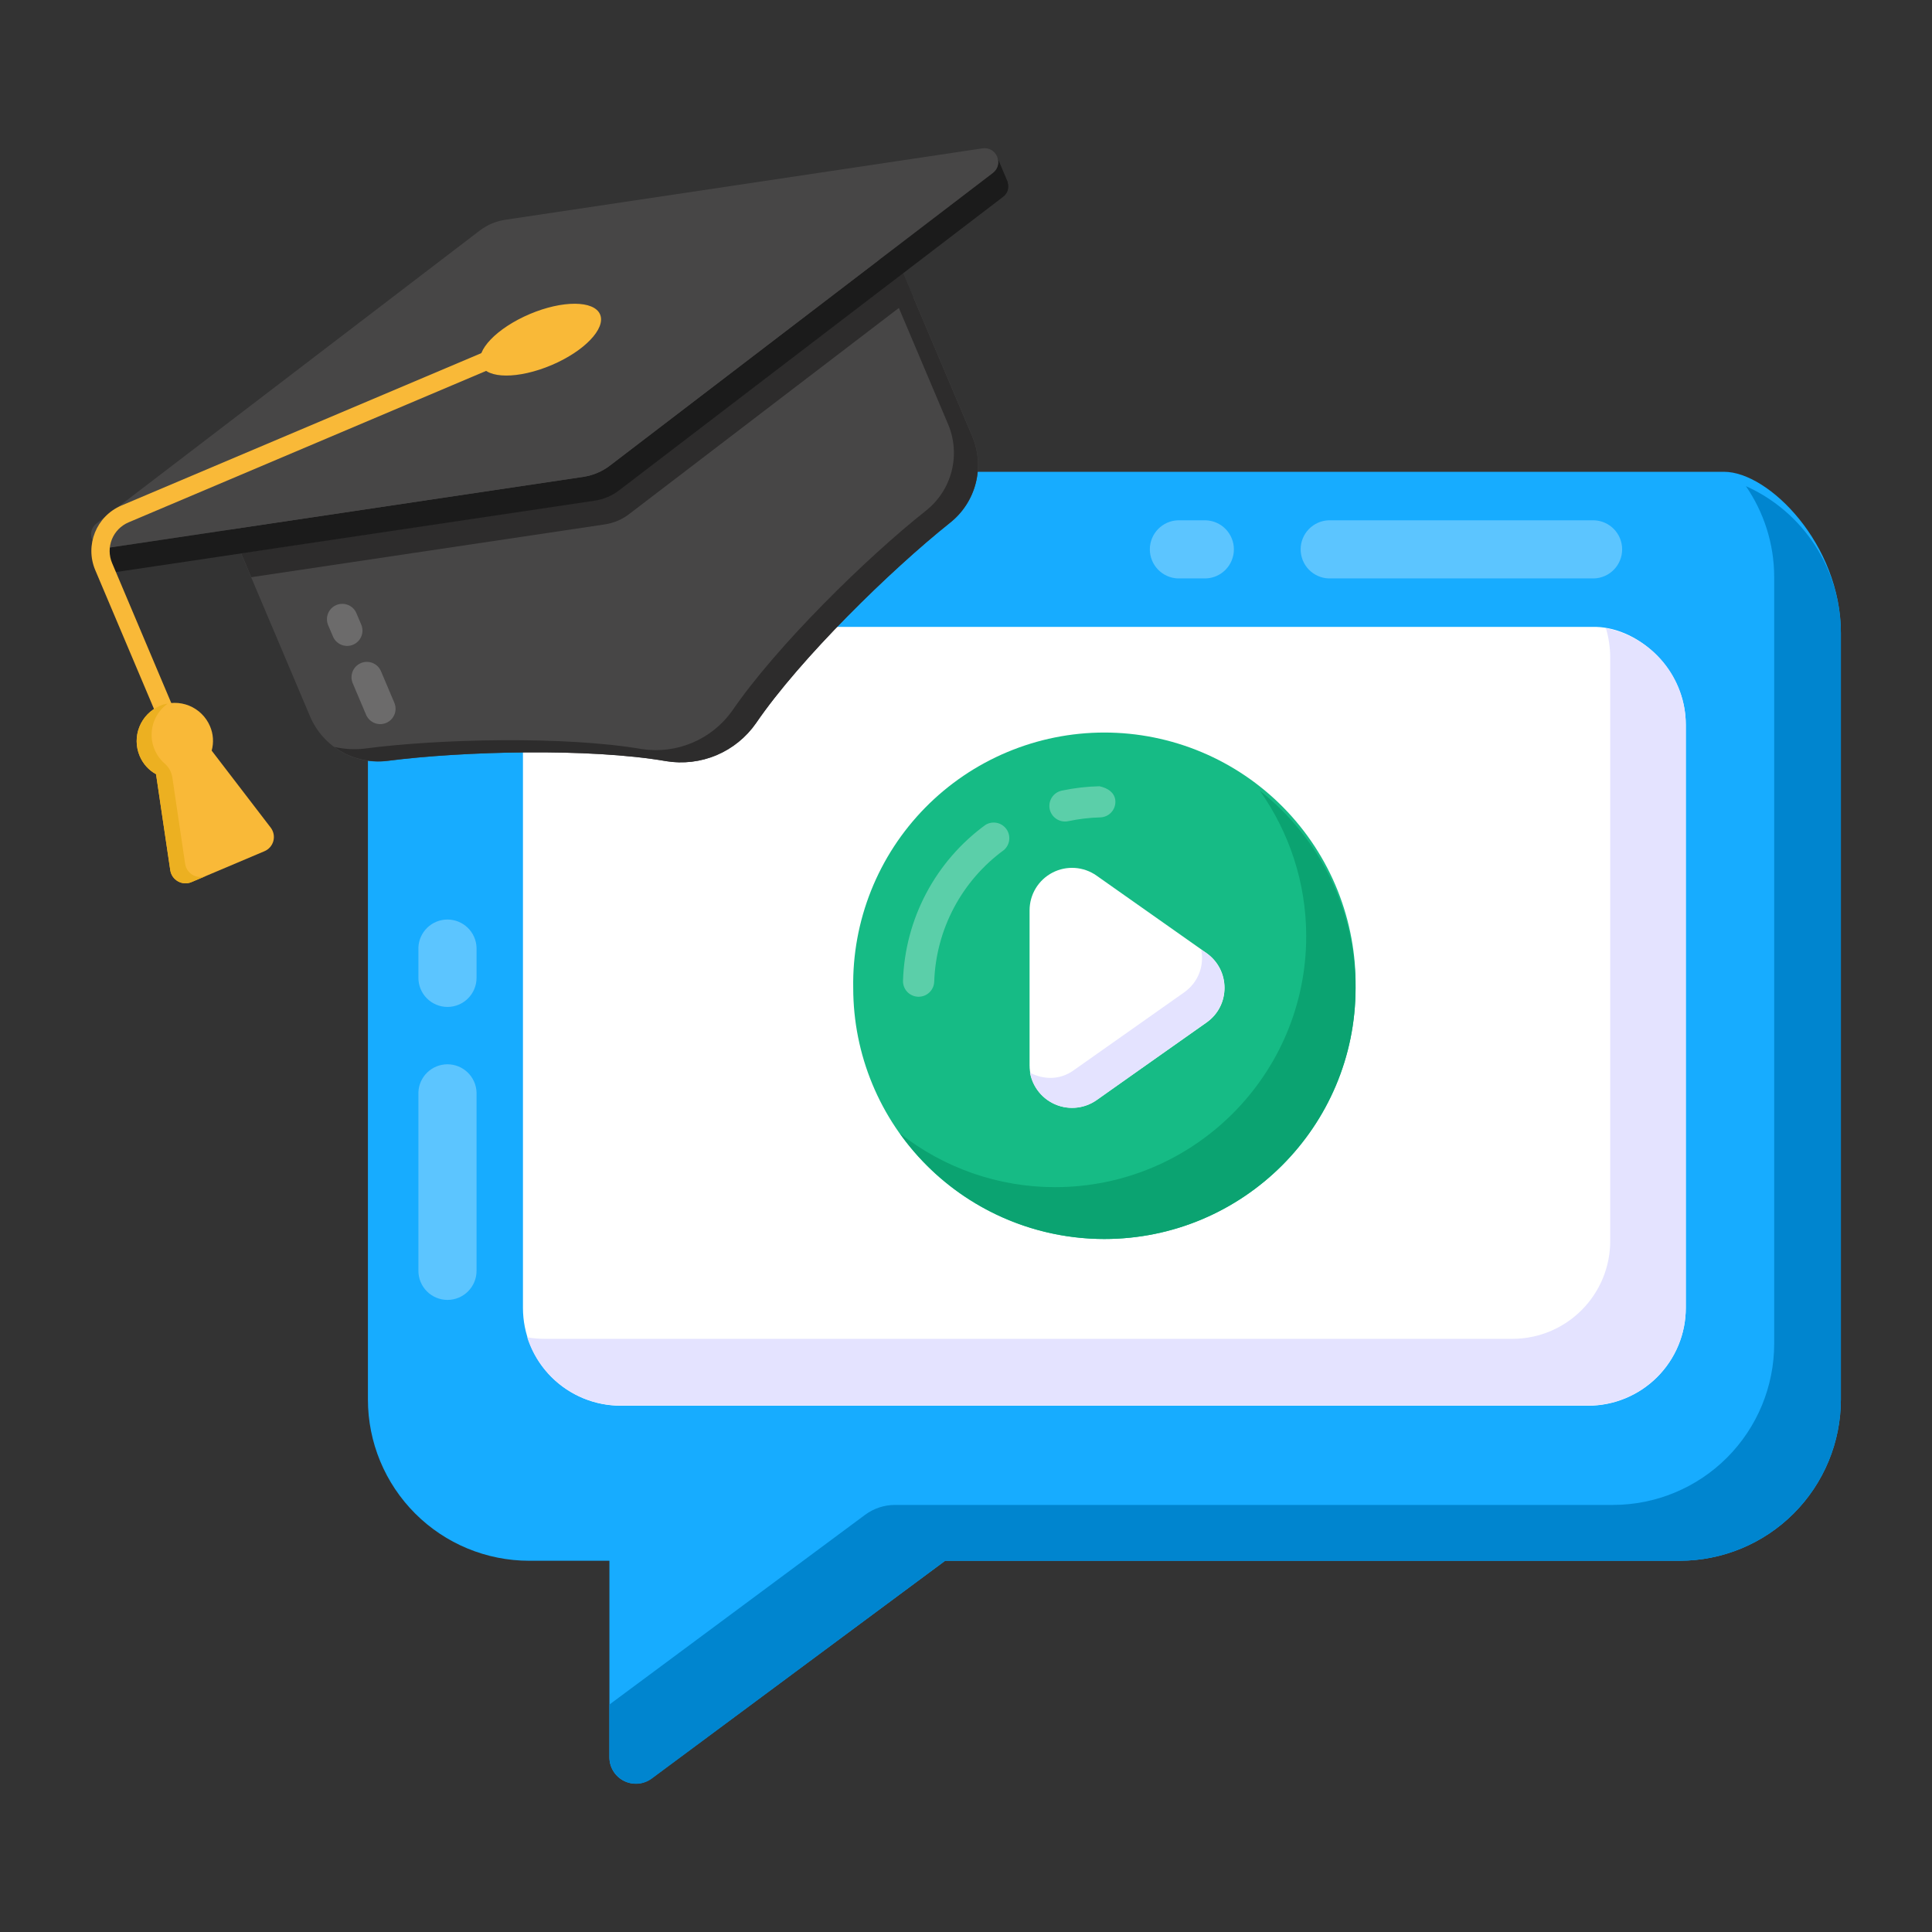
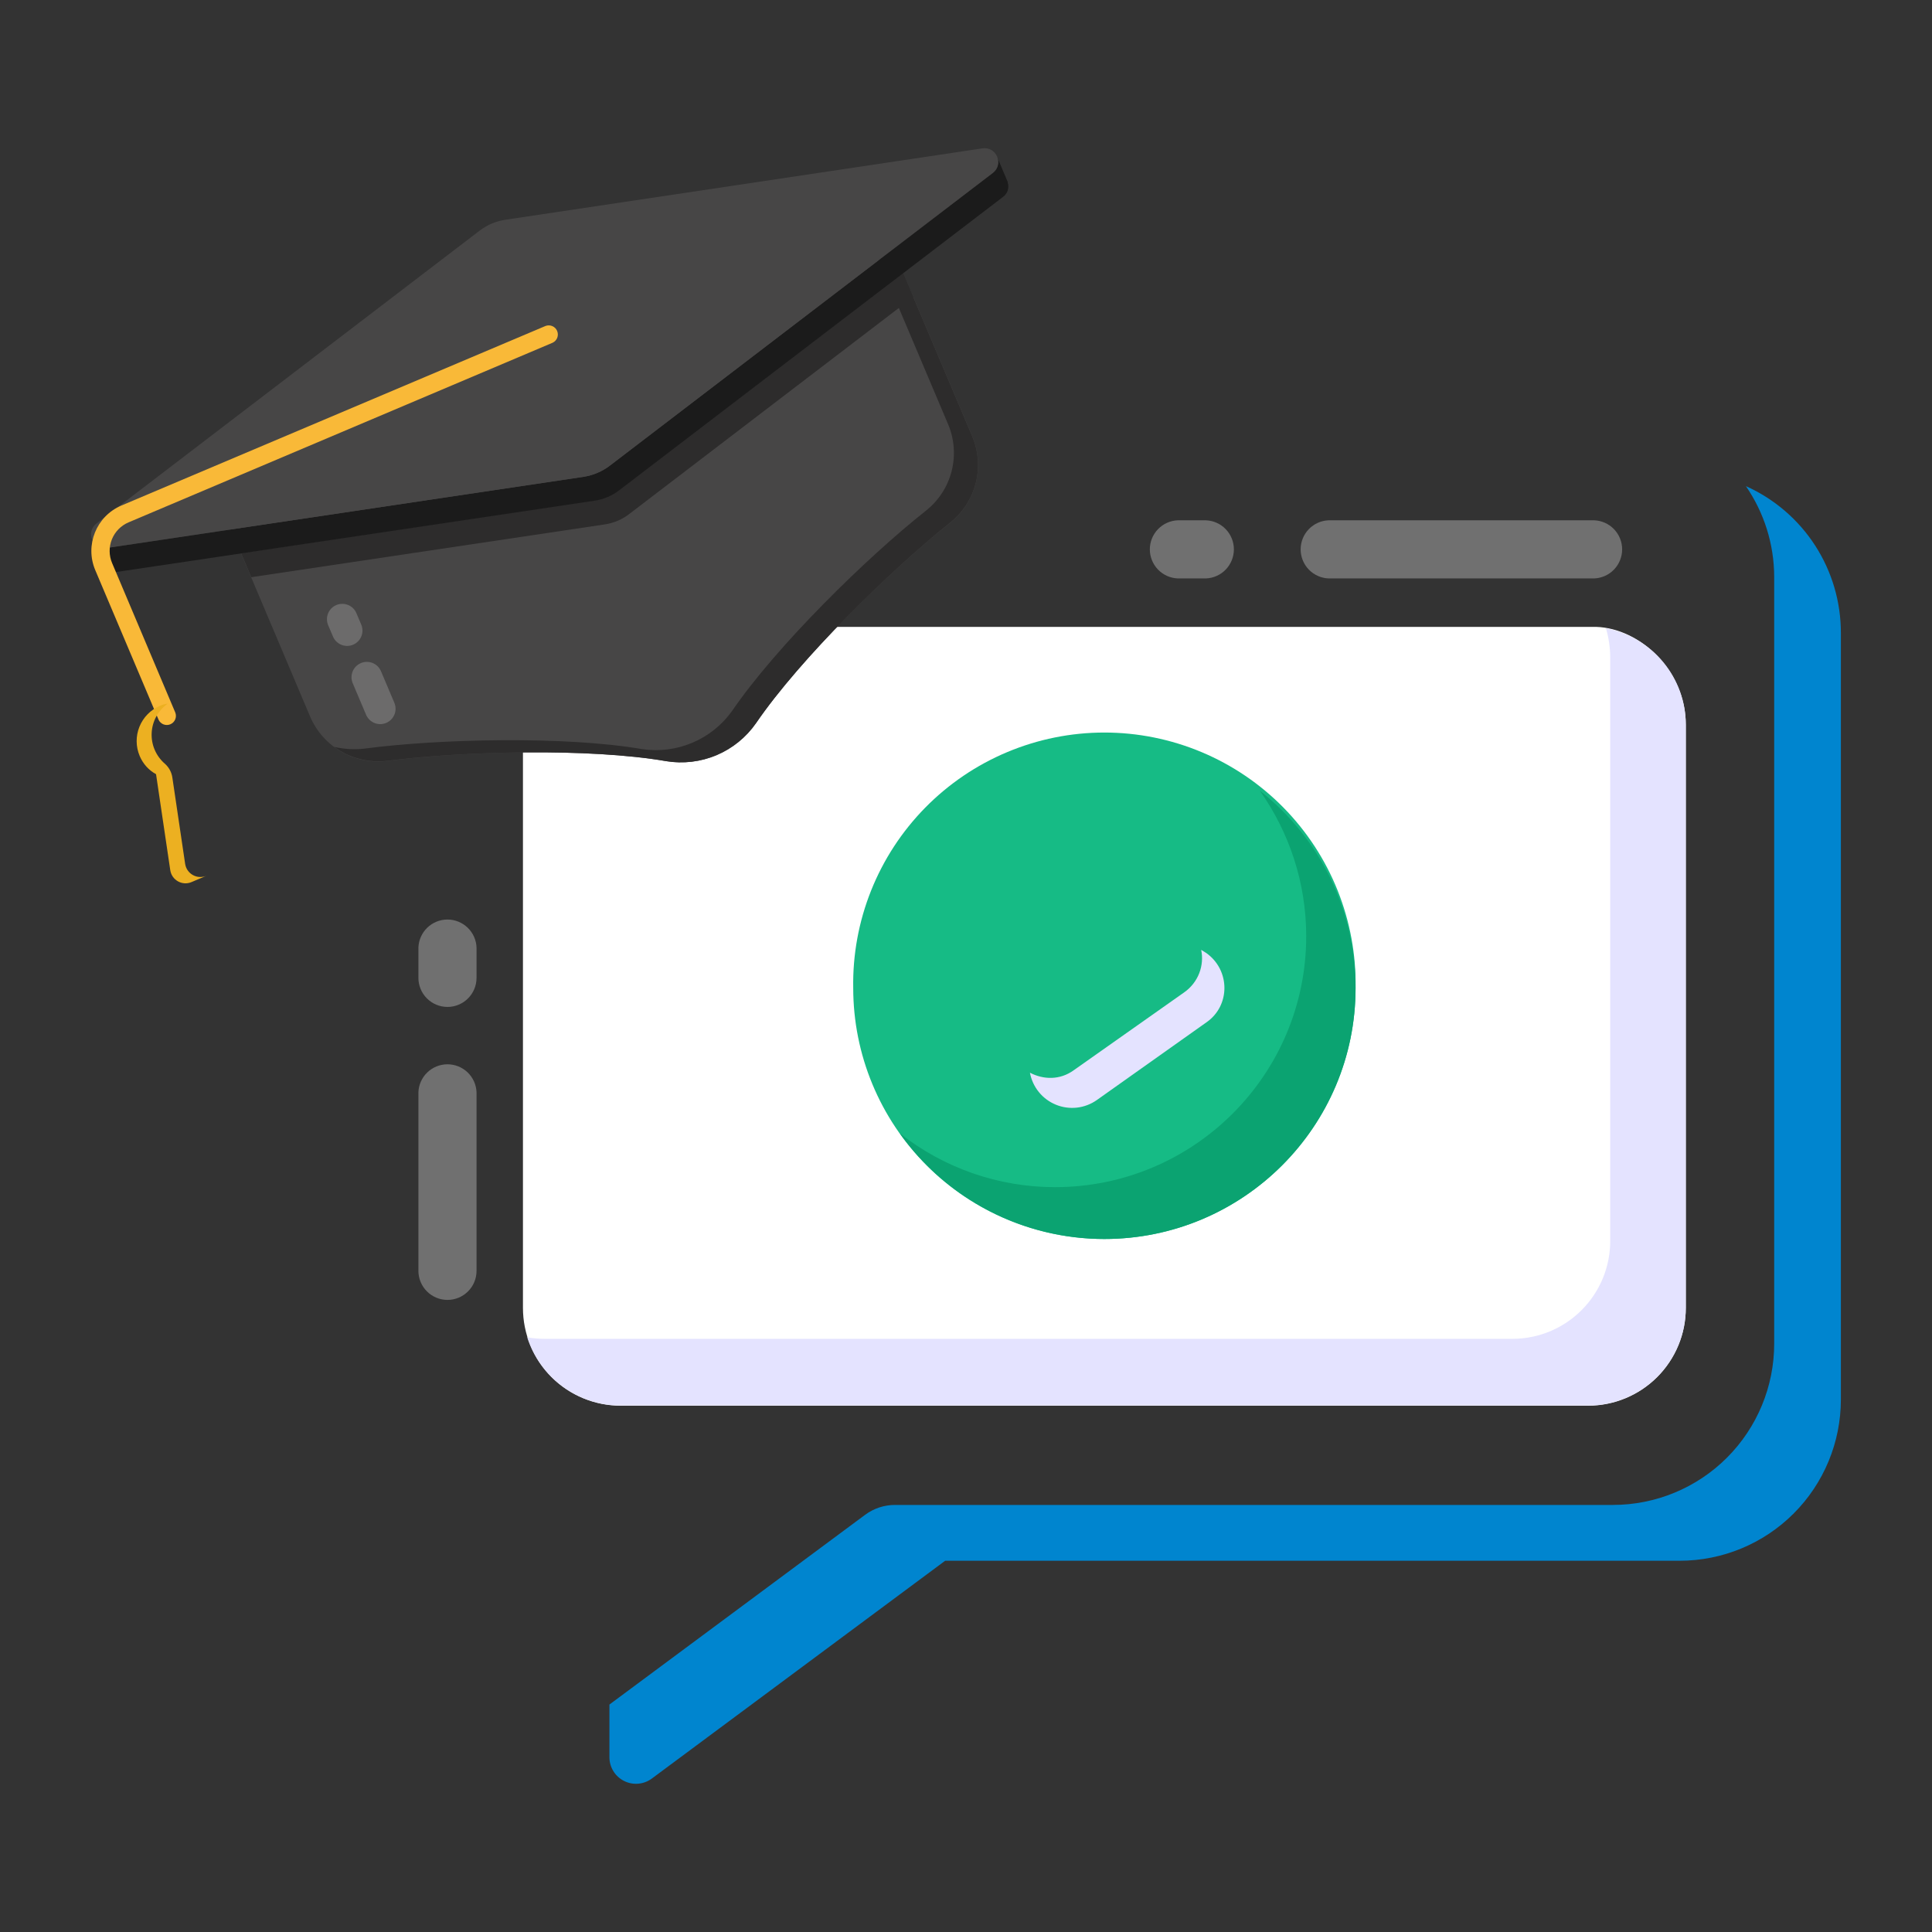
<svg xmlns="http://www.w3.org/2000/svg" width="131" height="131" viewBox="0 0 131 131" fill="none">
  <rect x="0" y="0" width="131" height="131" fill="#333333" stroke="none" />
-   <path d="M124.821 42.928V94.891C124.821 97.792 123.668 100.574 121.617 102.625C119.566 104.676 116.784 105.828 113.883 105.828H64.086L44.174 120.589C43.908 120.787 43.593 120.906 43.263 120.935C42.933 120.963 42.601 120.9 42.305 120.751C42.009 120.602 41.761 120.373 41.587 120.091C41.413 119.809 41.322 119.484 41.322 119.153V105.828H35.884C32.983 105.828 30.201 104.676 28.15 102.625C26.099 100.574 24.947 97.792 24.947 94.891V42.928C24.947 36.888 29.841 31.991 38.904 31.991H116.906C119.922 31.991 124.821 36.888 124.821 42.928Z" fill="#17ACFF" />
  <g opacity="0.3">
    <path d="M81.761 39.221H79.868C79.357 39.203 78.874 38.987 78.519 38.62C78.164 38.252 77.965 37.761 77.965 37.25C77.965 36.739 78.164 36.248 78.519 35.88C78.874 35.512 79.357 35.297 79.868 35.279H81.761C82.272 35.297 82.756 35.512 83.111 35.88C83.466 36.248 83.664 36.739 83.664 37.25C83.664 37.761 83.466 38.252 83.111 38.62C82.756 38.987 82.272 39.203 81.761 39.221ZM108.087 39.221H90.093C89.583 39.203 89.099 38.987 88.744 38.62C88.389 38.252 88.191 37.761 88.191 37.25C88.191 36.739 88.389 36.248 88.744 35.88C89.099 35.512 89.583 35.297 90.093 35.279H108.087C108.598 35.297 109.082 35.512 109.437 35.88C109.792 36.248 109.99 36.739 109.99 37.25C109.99 37.761 109.792 38.252 109.437 38.62C109.082 38.987 108.598 39.203 108.087 39.221Z" fill="white" />
  </g>
  <g opacity="0.3">
    <path d="M30.34 88.141C29.818 88.14 29.317 87.933 28.948 87.563C28.579 87.194 28.371 86.693 28.37 86.171V74.067C28.388 73.556 28.604 73.073 28.971 72.718C29.339 72.363 29.83 72.165 30.341 72.165C30.852 72.165 31.343 72.363 31.711 72.718C32.079 73.073 32.294 73.556 32.312 74.067V86.171C32.312 87.258 31.43 88.141 30.34 88.141ZM30.34 68.276C29.817 68.275 29.316 68.067 28.947 67.697C28.578 67.328 28.37 66.826 28.37 66.303V64.252C28.388 63.741 28.604 63.258 28.971 62.903C29.339 62.548 29.83 62.349 30.341 62.349C30.852 62.349 31.343 62.548 31.711 62.903C32.079 63.258 32.294 63.741 32.312 64.252V66.303C32.312 67.391 31.43 68.276 30.34 68.276Z" fill="white" />
  </g>
  <path d="M124.821 42.926V94.894C124.821 97.794 123.669 100.575 121.618 102.626C119.567 104.676 116.786 105.828 113.886 105.828H64.086L44.189 120.602C43.921 120.798 43.604 120.917 43.273 120.944C42.941 120.972 42.609 120.907 42.312 120.757C42.016 120.608 41.766 120.379 41.591 120.096C41.416 119.814 41.323 119.488 41.322 119.156V115.577L58.661 102.711C59.247 102.276 59.958 102.042 60.688 102.042H109.365C112.265 102.042 115.047 100.89 117.097 98.839C119.148 96.788 120.3 94.007 120.3 91.107V39.142C120.3 36.856 119.591 34.725 118.382 32.963C120.303 33.823 121.934 35.222 123.077 36.991C124.22 38.759 124.825 40.821 124.821 42.926Z" fill="#0085CF" />
  <path d="M35.459 88.682V49.137C35.459 45.477 38.428 42.506 45.113 42.506H108.226C111.209 42.6 114.306 45.477 114.306 49.137V88.685C114.306 90.443 113.608 92.129 112.365 93.373C111.122 94.617 109.435 95.316 107.677 95.316H42.09C40.332 95.316 38.645 94.618 37.401 93.374C36.158 92.13 35.459 90.441 35.459 88.682Z" fill="white" />
  <path d="M114.306 49.145V88.677C114.307 89.547 114.137 90.409 113.805 91.214C113.472 92.018 112.984 92.749 112.369 93.364C111.754 93.98 111.023 94.467 110.218 94.8C109.414 95.132 108.552 95.303 107.682 95.301H42.083C40.672 95.305 39.297 94.858 38.157 94.026C37.018 93.194 36.174 92.02 35.748 90.674C36.144 90.754 36.564 90.781 36.984 90.781H102.558C103.43 90.779 104.292 90.606 105.097 90.271C105.901 89.936 106.632 89.446 107.247 88.828C107.862 88.211 108.35 87.478 108.682 86.672C109.014 85.867 109.184 85.003 109.182 84.132V44.594C109.182 43.91 109.076 43.228 108.891 42.597C110.414 42.887 111.789 43.7 112.777 44.895C113.766 46.089 114.306 47.594 114.306 49.145Z" fill="#E4E3FF" />
  <path d="M91.915 66.993C91.915 76.388 84.292 84.011 74.87 84.011C70.357 84.009 66.029 82.216 62.838 79.025C59.647 75.834 57.854 71.506 57.853 66.993C57.814 64.732 58.226 62.486 59.065 60.386C59.903 58.286 61.151 56.375 62.737 54.762C64.322 53.15 66.212 51.869 68.298 50.995C70.383 50.121 72.621 49.67 74.883 49.67C77.144 49.67 79.382 50.121 81.468 50.995C83.553 51.869 85.443 53.15 87.028 54.762C88.614 56.375 89.862 58.286 90.701 60.386C91.539 62.486 91.954 64.732 91.915 66.993Z" fill="#16BB85" />
-   <path opacity="0.3" d="M62.287 67.584H62.247C62.108 67.579 61.972 67.547 61.846 67.489C61.719 67.432 61.605 67.35 61.511 67.248C61.416 67.146 61.343 67.027 61.294 66.896C61.246 66.766 61.224 66.628 61.229 66.489C61.297 64.421 61.836 62.396 62.804 60.567C63.772 58.739 65.144 57.154 66.815 55.935C67.042 55.793 67.314 55.742 67.577 55.792C67.84 55.843 68.074 55.991 68.232 56.207C68.39 56.423 68.461 56.69 68.43 56.956C68.399 57.222 68.269 57.466 68.066 57.64C66.653 58.672 65.495 60.011 64.677 61.557C63.859 63.103 63.403 64.815 63.345 66.563C63.335 66.837 63.219 67.097 63.022 67.287C62.825 67.478 62.561 67.584 62.287 67.584ZM71.175 54.862C71.119 54.587 71.173 54.302 71.326 54.067C71.479 53.832 71.719 53.668 71.993 53.609C72.833 53.431 73.688 53.332 74.546 53.312C75.11 53.428 75.614 53.757 75.629 54.34C75.633 54.479 75.609 54.617 75.559 54.746C75.51 54.876 75.435 54.994 75.339 55.095C75.244 55.195 75.129 55.276 75.003 55.332C74.876 55.389 74.739 55.42 74.601 55.423C73.871 55.443 73.145 55.529 72.431 55.68C72.156 55.737 71.87 55.684 71.635 55.531C71.4 55.378 71.234 55.139 71.175 54.864V54.862Z" fill="white" />
  <path d="M91.915 66.993C91.915 76.388 84.292 84.011 74.87 84.011C72.154 84.007 69.479 83.354 67.067 82.106C64.655 80.858 62.576 79.052 61.004 76.838C63.999 79.204 67.704 80.493 71.521 80.496C80.946 80.496 88.568 72.873 88.568 63.478C88.568 59.795 87.387 56.389 85.417 53.606C87.445 55.198 89.084 57.231 90.21 59.55C91.335 61.87 91.919 64.415 91.915 66.993Z" fill="#0BA371" />
-   <path d="M81.811 69.334L74.349 74.591C73.918 74.895 73.411 75.074 72.885 75.11C72.359 75.146 71.833 75.036 71.365 74.793C70.897 74.551 70.504 74.184 70.23 73.733C69.956 73.283 69.811 72.765 69.811 72.238V61.723C69.811 61.196 69.956 60.679 70.23 60.228C70.504 59.777 70.897 59.411 71.365 59.168C71.833 58.925 72.359 58.816 72.885 58.851C73.411 58.887 73.918 59.066 74.349 59.37L81.811 64.628C83.437 65.775 83.437 68.187 81.811 69.334Z" fill="white" />
  <path d="M81.793 69.326L74.368 74.591C73.969 74.872 73.506 75.048 73.021 75.103C72.536 75.157 72.045 75.089 71.594 74.904C71.142 74.719 70.744 74.424 70.437 74.044C70.13 73.665 69.923 73.215 69.835 72.735C70.743 73.209 71.865 73.254 72.814 72.562L80.281 67.297C81.274 66.605 81.665 65.441 81.447 64.405L81.793 64.62C83.432 65.787 83.432 68.204 81.793 69.326Z" fill="#E4E3FF" />
  <path d="M58.997 13.214L65.92 29.569C66.349 30.581 66.433 31.706 66.16 32.77C65.886 33.834 65.271 34.779 64.407 35.459C60.384 38.66 54.261 44.644 51.263 49.029C50.597 49.994 49.67 50.749 48.591 51.206C47.511 51.662 46.324 51.801 45.168 51.607C39.94 50.705 31.398 50.932 26.309 51.59C25.219 51.736 24.112 51.521 23.157 50.976C22.202 50.432 21.453 49.589 21.024 48.577L14.101 32.221L58.997 13.214Z" fill="#474646" />
  <path d="M58.997 13.224L65.913 29.564C66.344 30.573 66.431 31.696 66.159 32.76C65.888 33.823 65.274 34.767 64.412 35.447C60.396 38.657 54.259 44.651 51.27 49.026C50.599 49.988 49.67 50.741 48.59 51.199C47.51 51.656 46.323 51.799 45.165 51.612C39.945 50.709 31.398 50.934 26.296 51.584C25.009 51.747 23.707 51.41 22.66 50.643C23.286 50.786 23.971 50.84 24.663 50.766C29.749 50.092 38.311 49.894 43.532 50.793C44.688 50.967 45.87 50.817 46.948 50.361C48.025 49.906 48.956 49.161 49.637 48.211C52.622 43.836 58.75 37.815 62.779 34.631C63.64 33.952 64.254 33.007 64.526 31.944C64.797 30.881 64.71 29.758 64.279 28.748L57.902 13.688L58.997 13.224Z" fill="#2D2C2C" />
  <path d="M61.236 18.496L61.928 20.132L42.694 34.831C42.194 35.224 41.598 35.477 40.968 35.563L17.037 39.137L16.345 37.501L40.276 33.927C40.899 33.828 41.5 33.576 42.002 33.195L61.236 18.496Z" fill="#2D2C2C" />
  <path opacity="0.2" d="M26.188 49.016C25.934 49.124 25.647 49.127 25.391 49.023C25.136 48.92 24.931 48.719 24.823 48.465L23.916 46.325C23.809 46.07 23.807 45.784 23.91 45.528C24.014 45.272 24.215 45.068 24.47 44.96C24.724 44.853 25.011 44.851 25.267 44.955C25.523 45.058 25.727 45.26 25.834 45.514L26.739 47.652C26.847 47.906 26.849 48.192 26.746 48.448C26.642 48.704 26.442 48.908 26.188 49.016ZM23.943 43.715C23.689 43.822 23.403 43.825 23.147 43.721C22.891 43.618 22.687 43.417 22.579 43.163L22.25 42.39C22.143 42.135 22.141 41.849 22.244 41.593C22.348 41.337 22.55 41.133 22.804 41.025C23.058 40.918 23.345 40.916 23.601 41.02C23.857 41.123 24.061 41.325 24.168 41.579L24.494 42.35C24.602 42.604 24.605 42.891 24.502 43.146C24.398 43.402 24.197 43.607 23.943 43.715Z" fill="white" />
  <path d="M67.608 10.633L68.34 12.364L68.325 12.368C68.385 12.545 68.386 12.735 68.329 12.912C68.272 13.09 68.16 13.244 68.009 13.352L42.011 33.225C41.52 33.61 40.916 33.867 40.281 33.956L7.951 38.776C7.751 38.811 7.544 38.778 7.364 38.683C7.183 38.587 7.04 38.435 6.955 38.25L6.943 38.218L6.261 36.606C6.342 36.796 6.484 36.954 6.666 37.053C6.848 37.151 7.058 37.186 7.262 37.15L39.592 32.33C40.219 32.221 40.825 31.966 41.322 31.598L67.319 11.726C67.69 11.429 67.759 10.984 67.608 10.633Z" fill="#1B1B1B" />
  <path d="M67.319 11.726L41.324 31.588C40.819 31.975 40.224 32.228 39.594 32.322L7.252 37.155C6.298 37.298 5.779 36.075 6.548 35.489L32.525 15.636C33.032 15.251 33.627 14.996 34.258 14.902L66.612 10.06C67.566 9.917 68.085 11.14 67.319 11.726Z" fill="#474646" />
  <path d="M10.752 48.804L6.459 38.657C5.742 36.962 6.535 34.999 8.231 34.278L36.989 22.102C37.138 22.046 37.304 22.049 37.451 22.112C37.598 22.174 37.715 22.292 37.777 22.439C37.839 22.586 37.842 22.751 37.785 22.901C37.728 23.05 37.615 23.171 37.471 23.239L8.715 35.42C8.202 35.638 7.797 36.05 7.588 36.567C7.379 37.084 7.383 37.662 7.6 38.176L11.889 48.322C11.945 48.471 11.942 48.637 11.879 48.784C11.816 48.931 11.699 49.047 11.552 49.11C11.405 49.172 11.24 49.175 11.09 49.118C10.941 49.061 10.82 48.948 10.752 48.804Z" fill="#F9B938" />
-   <path d="M12.986 59.81L17.932 57.717C18.079 57.655 18.21 57.56 18.314 57.44C18.419 57.319 18.495 57.177 18.536 57.023C18.577 56.868 18.582 56.707 18.551 56.55C18.52 56.394 18.454 56.247 18.357 56.12L14.353 50.897C14.505 50.348 14.465 49.764 14.239 49.241C13.97 48.608 13.461 48.107 12.823 47.848C12.185 47.59 11.47 47.594 10.836 47.862C10.206 48.133 9.709 48.643 9.453 49.28C9.197 49.917 9.204 50.629 9.472 51.261C9.699 51.797 10.094 52.232 10.581 52.494L11.545 59.004C11.649 59.682 12.361 60.077 12.986 59.81Z" fill="#F9B938" />
  <path d="M12.986 59.81L13.995 59.383C13.848 59.445 13.689 59.472 13.53 59.464C13.371 59.455 13.216 59.41 13.077 59.332C12.938 59.255 12.819 59.146 12.728 59.015C12.637 58.884 12.578 58.734 12.554 58.577L11.691 52.751C11.644 52.379 11.463 52.036 11.182 51.787C10.884 51.53 10.648 51.209 10.492 50.848C10.336 50.486 10.265 50.094 10.284 49.701C10.302 49.308 10.41 48.924 10.599 48.579C10.788 48.234 11.053 47.936 11.375 47.709C11.188 47.732 11.007 47.784 10.836 47.862C10.206 48.133 9.709 48.643 9.453 49.28C9.197 49.917 9.204 50.629 9.472 51.261C9.699 51.797 10.094 52.232 10.581 52.494L11.545 59.004C11.649 59.682 12.361 60.077 12.986 59.81Z" fill="#ECB021" />
-   <path d="M40.689 21.321C41.094 22.28 39.609 23.822 37.397 24.757C35.157 25.706 33.019 25.701 32.612 24.739C32.206 23.78 33.692 22.241 35.929 21.291C38.143 20.355 40.281 20.362 40.689 21.321Z" fill="#F9B938" />
</svg>